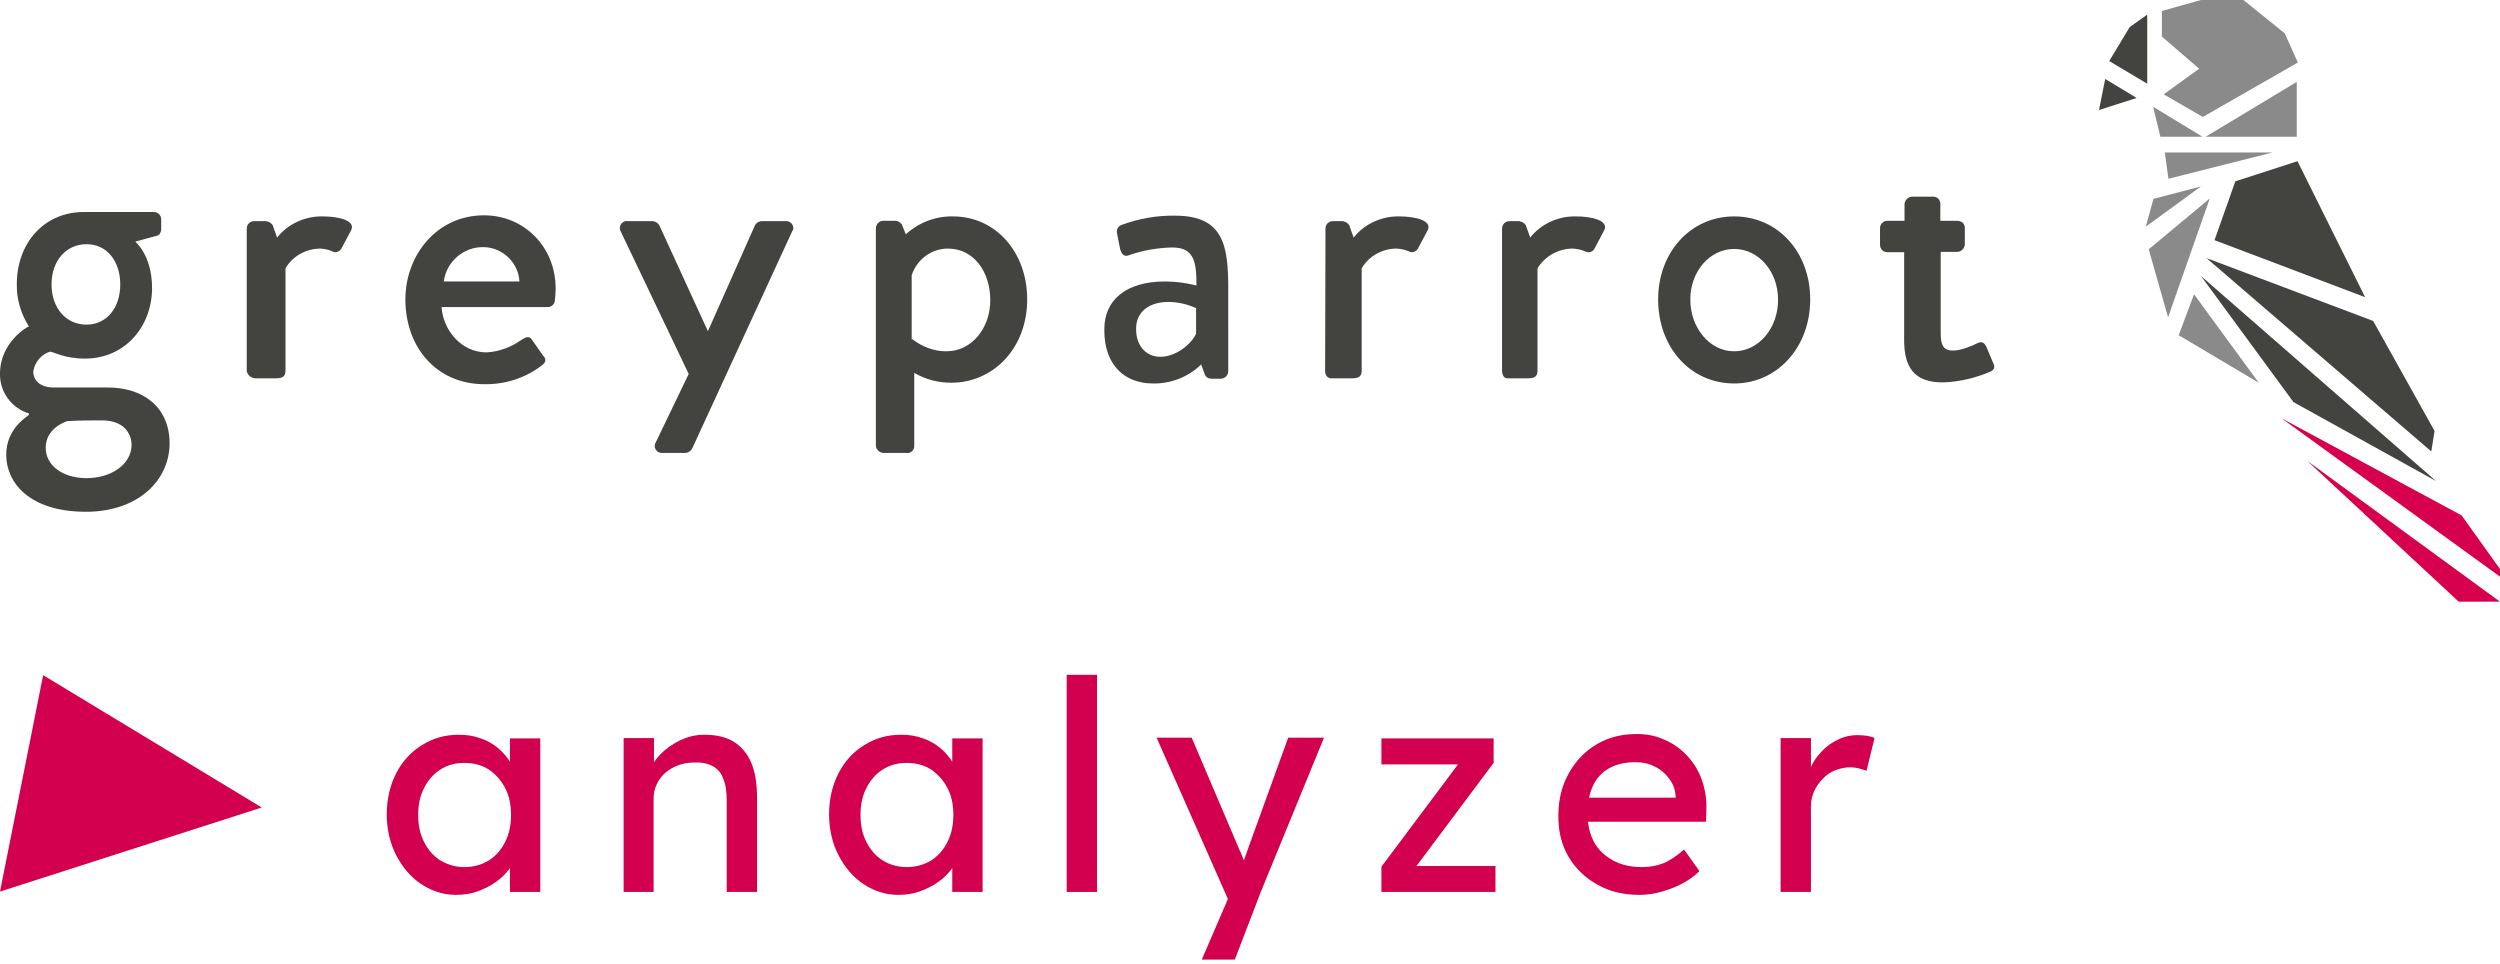
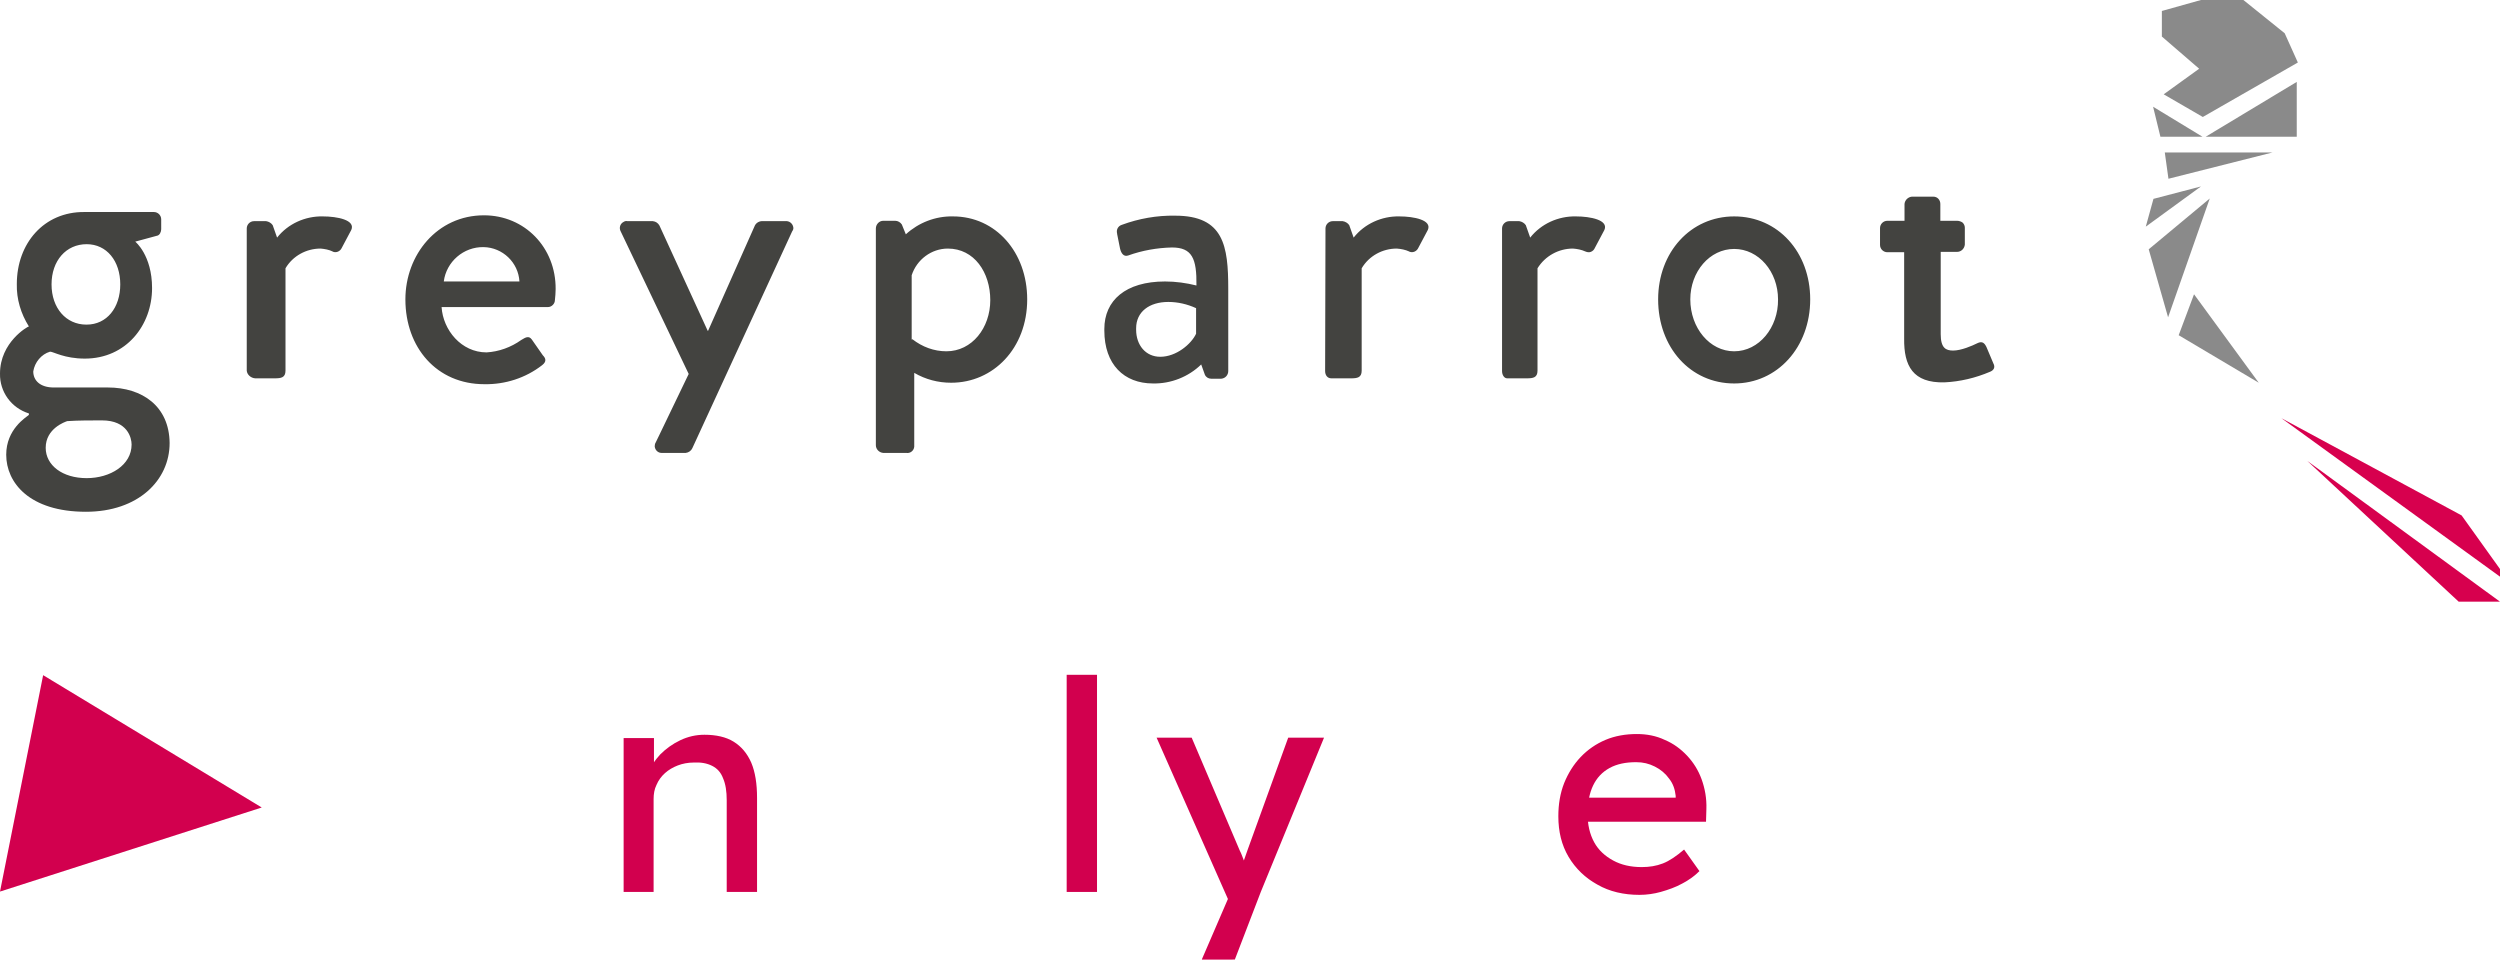
<svg xmlns="http://www.w3.org/2000/svg" version="1.1" id="a" x="0px" y="0px" viewBox="0 0 683.9 263.8" style="enable-background:new 0 0 683.9 263.8;" xml:space="preserve">
  <style type="text/css">
	.st0{fill:#434340;}
	.st1{fill:#D7004E;}
	.st2{fill:#8A8A8A;}
	.st3{fill:#D2004E;}
</style>
  <path class="st0" d="M29.5,106H14.7c-3.7,0-5.6-1.9-5.6-4.4c0.4-2.5,2.2-4.7,4.6-5.4c0.9,0,3.9,1.9,9.5,1.9  c11.3,0,18.4-9.1,18.4-19.3c0-9-4.6-12.7-4.6-12.7l5.9-1.6c0.8-0.1,1.2-1.1,1.2-1.8v-2.7c0-1.1-0.9-2-2-2h-19  C12,57.9,4.6,66.6,4.6,77.7c-0.1,4.1,1.1,8.1,3.3,11.6c-0.3,0-7.9,4.3-7.9,12.9c-0.1,5,3.1,9.4,7.9,10.9v0.4  c-0.8,0.7-6.2,3.9-6.2,10.9C1.7,132,8,140,23.5,140c14.3,0,22.9-8.6,22.9-18.8C46.3,111.1,38.9,106,29.5,106L29.5,106L29.5,106z   M23.7,66.8c5.5,0,9.2,4.6,9.2,11s-3.7,11-9.2,11h-0.1c-5.5,0-9.5-4.5-9.5-11S18.1,66.8,23.7,66.8L23.7,66.8z M23.7,130.8  c-6.6,0-11.2-3.5-11.2-8.3c0-5.3,5.3-7.1,5.9-7.3c3.1-0.2,6.4-0.2,9.5-0.2c7,0,8.1,4.8,8.1,6.6C36,127.2,30.2,130.8,23.7,130.8z   M67.5,101.4V62.5c0-1.1,0.9-2,2-2h3.3c0.7,0.1,1.4,0.5,1.8,1.1l1.2,3.4c3-3.8,7.7-5.9,12.5-5.8c4,0,9,1,7.8,3.7l-2.6,4.9  c-0.4,0.9-1.4,1.4-2.3,1.1c-0.1,0-0.2-0.1-0.2-0.1c-1-0.5-2.2-0.7-3.3-0.8c-3.9,0-7.6,2-9.6,5.4v28c0,1.9-1.2,2.1-2.9,2.1h-5.4  C68.6,103.4,67.6,102.5,67.5,101.4C67.5,101.4,67.5,101.4,67.5,101.4z M132.4,58.9c-12.8,0-21.5,10.8-21.5,23l0,0  c0,13.2,8.6,23.2,21.6,23.2c5.7,0.1,11.3-1.7,15.8-5.2c1.3-1,1-1.9,0.2-2.7l-3-4.3c-0.8-1.1-1.6-0.7-2.9,0.1c-2.8,2-6.1,3.2-9.5,3.4  c-6.9,0-11.9-6.1-12.3-12.4h29.1c1,0,1.9-0.9,1.9-1.9c0.1-1,0.2-2,0.2-3C152.1,67.7,143.5,58.9,132.4,58.9L132.4,58.9L132.4,58.9z   M121.4,77c0.7-5.4,5.4-9.5,10.9-9.4c5.2,0.1,9.5,4.2,9.8,9.4C142.1,77,121.4,77,121.4,77z M188.4,102.3l-18.6-39  c-0.5-0.9-0.2-2.1,0.8-2.6c0.3-0.2,0.7-0.3,1-0.2h7c0.8,0.1,1.4,0.5,1.8,1.2l13.2,28.8h0.1l12.8-28.8c0.4-0.8,1.3-1.3,2.3-1.2h6.1  c1-0.1,1.9,0.6,2.1,1.6c0.1,0.4,0,0.8-0.3,1.2l-27.3,59.3c-0.3,0.7-1,1.2-1.8,1.3h-6.4c-1.1,0.1-2-0.7-2.1-1.8  c0-0.4,0.1-0.8,0.3-1.1L188.4,102.3L188.4,102.3L188.4,102.3z M260.7,59.2c-4.8-0.1-9.4,1.7-12.9,4.9l-1.1-2.7c-0.4-0.6-1.1-1-1.8-1  h-3.3c-1.1,0-2,1-2,2.1v59.3c0,1.1,0.9,2,2,2.1h6.3c1.1,0.2,2.1-0.6,2.2-1.7V102c3.1,1.8,6.5,2.7,10.1,2.7  c11.5,0,20.8-9.4,20.8-22.8C281,69,272.4,59.2,260.7,59.2L260.7,59.2L260.7,59.2z M258.9,96.1c-3.4,0-6.6-1.2-9.3-3.3l-0.2,0.1l0,0  V75.3c1.4-4.3,5.4-7.3,9.9-7.3c7.2,0,11.6,6.5,11.6,14.1S265.9,96.1,258.9,96.1L258.9,96.1z M321.5,59c-5-0.1-10,0.8-14.6,2.5  c-1,0.3-1.6,1.3-1.3,2.4V64l0.8,4c0.3,1.3,1,2.3,2.2,1.9c3.9-1.4,7.9-2.1,12-2.2c5.5,0,6.8,3,6.7,10.4c-2.8-0.7-5.7-1.1-8.6-1.1  c-10.8,0-16.6,5.2-16.6,13v0.4c0,9.3,5.4,14.5,13.3,14.5c4.9,0.1,9.7-1.8,13.2-5.2l1,2.8c0.3,0.7,1,1.1,1.7,1.1h2.8  c1.1-0.1,1.9-1,1.9-2.1V79C336,67.3,334.8,59,321.5,59L321.5,59L321.5,59z M327.2,91.3c-1.3,2.8-5.4,6.3-9.8,6.3  c-4,0-6.6-3.2-6.6-7.4v-0.4l0,0c0-4.5,3.6-7.2,8.8-7.2c2.6,0,5.2,0.6,7.6,1.7L327.2,91.3L327.2,91.3L327.2,91.3z M362.6,62.5  c0-1.1,0.9-2,2-2h2.7c0.7,0.1,1.4,0.5,1.8,1.1l1.2,3.4c3-3.8,7.7-5.9,12.5-5.8c4,0,9,1,7.8,3.7l-2.6,4.9c-0.4,0.9-1.4,1.4-2.3,1.1  c-0.1,0-0.2-0.1-0.2-0.1c-1.1-0.5-2.2-0.7-3.4-0.8c-3.9,0-7.6,2-9.6,5.4v28c0,1.9-1.2,2.1-2.9,2.1h-5.4c-1.1,0-1.7-0.9-1.7-2  L362.6,62.5C362.6,62.5,362.6,62.5,362.6,62.5z M410.9,101.5v-39c0-1.1,0.9-2,2-2h2.7c0.7,0.1,1.4,0.5,1.8,1.1l1.2,3.4  c3-3.8,7.7-5.9,12.5-5.8c4,0,9,1,7.8,3.7l-2.6,4.9c-0.2,0.5-0.6,0.9-1.1,1.1c-0.5,0.2-1,0.1-1.5-0.1c-1.1-0.5-2.2-0.7-3.4-0.8  c-3.9,0-7.6,2-9.7,5.4v28c0,1.9-1.2,2.1-2.9,2.1h-5.4C411.5,103.5,410.9,102.6,410.9,101.5L410.9,101.5z M474.4,59.2  c-11.9,0-20.8,9.8-20.8,22.7c0,13.1,8.8,23,20.8,23c11.8,0,20.8-9.9,20.8-23C495.2,69,486.4,59.2,474.4,59.2  C474.4,59.2,474.4,59.2,474.4,59.2z M474.4,96.1c-6.7,0-12-6.4-12-14.2c0-7.6,5.3-13.8,12-13.8s12,6.2,12,13.8  C486.5,89.6,481.2,96.1,474.4,96.1L474.4,96.1z M520.9,92.6V69h-4.6c-1.1,0-2-0.9-2-2l0,0v-4.6c0-1.1,0.9-2,2-2h4.7v-4.6  c0.1-1.1,1-1.9,2-2h5.9c1.1,0,1.9,0.9,1.9,2v4.6h4.6c0.5,0,1.1,0.2,1.5,0.5c0.4,0.4,0.6,0.9,0.6,1.4v4.6c-0.1,1.1-1,2-2.1,2h-4.5  v22.5c0,3.8,1.4,4.5,3.4,4.5c2.2,0,5.2-1.3,6.6-2c1.4-0.7,2,0,2.5,1l1.9,4.5c0.6,1.1,0.1,1.9-0.9,2.3c-4,1.7-8.2,2.7-12.5,2.9  C523.3,104.8,520.8,100.1,520.9,92.6L520.9,92.6L520.9,92.6z" />
  <g>
    <path class="st1" d="M673.4,141L687,160l-62.9-45.6L673.4,141z M631.2,126.1l41.4,38.5h11.3L631.2,126.1L631.2,126.1L631.2,126.1z" />
-     <path class="st0" d="M574.2,30.1l1.7-8.5l8.6,5.2L574.2,30.1L574.2,30.1L574.2,30.1z M587.4,4l-4.8,3.4l-5.6,9.3l10.4,6.2L587.4,4   L587.4,4L587.4,4z M628.5,44.1l-17,5.5l-5.7,16.1L647,81.3L628.5,44.1L628.5,44.1L628.5,44.1z M603.6,70.6l61.5,52.9l0.9-5.6   l-16.8-30.1L603.6,70.6L603.6,70.6L603.6,70.6z M602.1,75.5l25.3,34.5l39,21.6L602.1,75.5z" />
    <path class="st2" d="M603.4,37.4h24.9v-15L603.4,37.4z M602.1,0l-10.7,3v7l10.2,8.8l-9.7,7l10.7,6.2l26-14.9l-3.6-8L613.7,0   L602.1,0L602.1,0z M592.2,41.7l1,7.2l28.5-7.2H592.2z M589.1,54.4L587,62l15.1-11L589.1,54.4L589.1,54.4L589.1,54.4z M587.8,68.2   l5.3,18.6l11.4-32.5L587.8,68.2L587.8,68.2L587.8,68.2z M596,91.7l21.9,13l-17.7-24.2L596,91.7L596,91.7L596,91.7z M589,29.2l2,8.2   h11.5L589,29.2L589,29.2z" />
  </g>
  <polygon class="st3" points="0,243.9 71.6,220.9 11.8,184.7 " />
  <g>
-     <path class="st3" d="M124.8,244.8c-3.5,0-6.6-1-9.5-2.9c-2.9-1.9-5.1-4.5-6.9-7.9c-1.7-3.3-2.6-7.1-2.6-11.2c0-4.2,0.9-8,2.6-11.3   c1.7-3.3,4.1-5.9,7.1-7.7c3-1.9,6.3-2.8,10-2.8c2.2,0,4.2,0.3,6,1c1.8,0.6,3.4,1.5,4.8,2.7c1.4,1.2,2.5,2.5,3.4,4   c0.9,1.5,1.4,3.1,1.6,4.8l-1.8-0.6v-10.9h8.3V244h-8.3v-10l1.9-0.6c-0.3,1.4-1,2.8-2,4.2c-1,1.4-2.2,2.6-3.8,3.7   c-1.5,1.1-3.2,1.9-5.1,2.6C128.8,244.5,126.9,244.8,124.8,244.8z M127,237.2c2.5,0,4.7-0.6,6.7-1.8c1.9-1.2,3.4-2.9,4.5-5.1   c1.1-2.2,1.6-4.6,1.6-7.4c0-2.7-0.5-5.2-1.6-7.3c-1.1-2.1-2.6-3.8-4.5-5.1c-1.9-1.2-4.1-1.8-6.7-1.8c-2.5,0-4.6,0.6-6.5,1.8   c-1.9,1.2-3.4,2.9-4.5,5.1c-1.1,2.1-1.6,4.6-1.6,7.3c0,2.8,0.5,5.3,1.6,7.4c1.1,2.2,2.6,3.9,4.5,5.1   C122.4,236.5,124.5,237.2,127,237.2z" />
    <path class="st3" d="M170.6,244v-42.1h8.3v8.7l-1.4,1c0.5-1.9,1.6-3.6,3.1-5.2c1.6-1.6,3.4-2.9,5.5-3.9c2.1-1,4.3-1.5,6.6-1.5   c3.2,0,5.9,0.6,8,1.9c2.1,1.3,3.7,3.2,4.8,5.7c1.1,2.6,1.6,5.8,1.6,9.7V244h-8.3v-25.1c0-2.4-0.3-4.4-1-6c-0.6-1.6-1.6-2.7-3-3.4   s-3-1-5-0.9c-1.6,0-3.1,0.3-4.4,0.8c-1.3,0.5-2.5,1.2-3.5,2.1c-1,0.9-1.8,2-2.3,3.2c-0.6,1.2-0.8,2.5-0.8,3.9V244h-4.1   c-0.7,0-1.4,0-2.1,0C172,244,171.3,244,170.6,244z" />
-     <path class="st3" d="M245.8,244.8c-3.5,0-6.6-1-9.5-2.9c-2.9-1.9-5.1-4.5-6.9-7.9c-1.7-3.3-2.6-7.1-2.6-11.2c0-4.2,0.9-8,2.6-11.3   c1.7-3.3,4.1-5.9,7.1-7.7c3-1.9,6.3-2.8,10-2.8c2.2,0,4.2,0.3,6,1c1.8,0.6,3.4,1.5,4.8,2.7c1.4,1.2,2.5,2.5,3.4,4   c0.9,1.5,1.4,3.1,1.6,4.8l-1.8-0.6v-10.9h8.3V244h-8.3v-10l1.9-0.6c-0.3,1.4-1,2.8-2,4.2c-1,1.4-2.2,2.6-3.8,3.7   c-1.5,1.1-3.2,1.9-5.1,2.6C249.8,244.5,247.8,244.8,245.8,244.8z M248,237.2c2.5,0,4.7-0.6,6.7-1.8c1.9-1.2,3.4-2.9,4.5-5.1   c1.1-2.2,1.6-4.6,1.6-7.4c0-2.7-0.5-5.2-1.6-7.3c-1.1-2.1-2.6-3.8-4.5-5.1c-1.9-1.2-4.1-1.8-6.7-1.8c-2.5,0-4.6,0.6-6.5,1.8   c-1.9,1.2-3.4,2.9-4.5,5.1c-1.1,2.1-1.6,4.6-1.6,7.3c0,2.8,0.5,5.3,1.6,7.4c1.1,2.2,2.6,3.9,4.5,5.1   C243.3,236.5,245.5,237.2,248,237.2z" />
    <path class="st3" d="M291.8,244v-59.4h8.3V244H291.8z" />
    <path class="st3" d="M328.8,262.4l8.5-19.7l0.1,6.6l-21-47.5h9.6l13.2,31c0.3,0.5,0.6,1.4,1,2.4c0.4,1.1,0.7,2.2,1,3.2L339,239   c0.4-1.1,0.8-2.2,1.2-3.4s0.8-2.2,1.2-3.4l11-30.4h9.8L344.9,244l-7.1,18.5H328.8z" />
-     <path class="st3" d="M377.9,244v-6.9l21.7-29v1h-21.7v-7.1h30.7v6.7l-21.4,28.6l-0.3-0.4h22.2v7.1H377.9z" />
    <path class="st3" d="M448.5,244.8c-4.3,0-8.2-0.9-11.5-2.8c-3.3-1.8-6-4.4-7.9-7.6c-1.9-3.2-2.8-6.9-2.8-11.1   c0-3.3,0.5-6.3,1.6-9.1c1.1-2.7,2.6-5.1,4.5-7.1c1.9-2,4.2-3.6,6.8-4.7c2.6-1.1,5.5-1.6,8.6-1.6c2.7,0,5.3,0.5,7.6,1.6   c2.4,1,4.4,2.5,6.1,4.3c1.7,1.8,3.1,4,4,6.5s1.4,5.2,1.3,8.1l-0.1,3.5h-34.4l-1.8-6.6h29.1l-1.2,1.4v-1.9c-0.2-1.8-0.7-3.3-1.8-4.7   c-1-1.4-2.3-2.5-3.9-3.3c-1.6-0.8-3.2-1.2-5.1-1.2c-2.9,0-5.3,0.5-7.3,1.6c-2,1.1-3.5,2.7-4.5,4.8c-1,2.1-1.5,4.7-1.5,7.8   c0,2.9,0.6,5.5,1.8,7.7s3,3.8,5.2,5c2.2,1.2,4.8,1.8,7.8,1.8c2.1,0,4-0.3,5.8-1c1.8-0.7,3.7-2,5.8-3.8l4.2,5.9   c-1.3,1.3-2.8,2.4-4.7,3.4c-1.8,1-3.8,1.7-5.9,2.3C452.5,244.5,450.5,244.8,448.5,244.8z" />
-     <path class="st3" d="M487.1,244v-42.1h8.3v13.2l-0.8-3.2c0.6-2,1.6-3.9,3-5.5c1.4-1.7,3-3,4.9-3.9c1.8-1,3.8-1.4,5.7-1.4   c0.9,0,1.8,0.1,2.6,0.2c0.8,0.2,1.5,0.3,2,0.6l-2.2,9c-0.6-0.3-1.4-0.5-2.1-0.7c-0.8-0.2-1.5-0.3-2.3-0.3c-1.4,0-2.8,0.3-4.1,0.8   s-2.5,1.3-3.4,2.3c-1,1-1.8,2.1-2.4,3.4c-0.6,1.3-0.9,2.7-0.9,4.3V244H487.1z" />
  </g>
</svg>